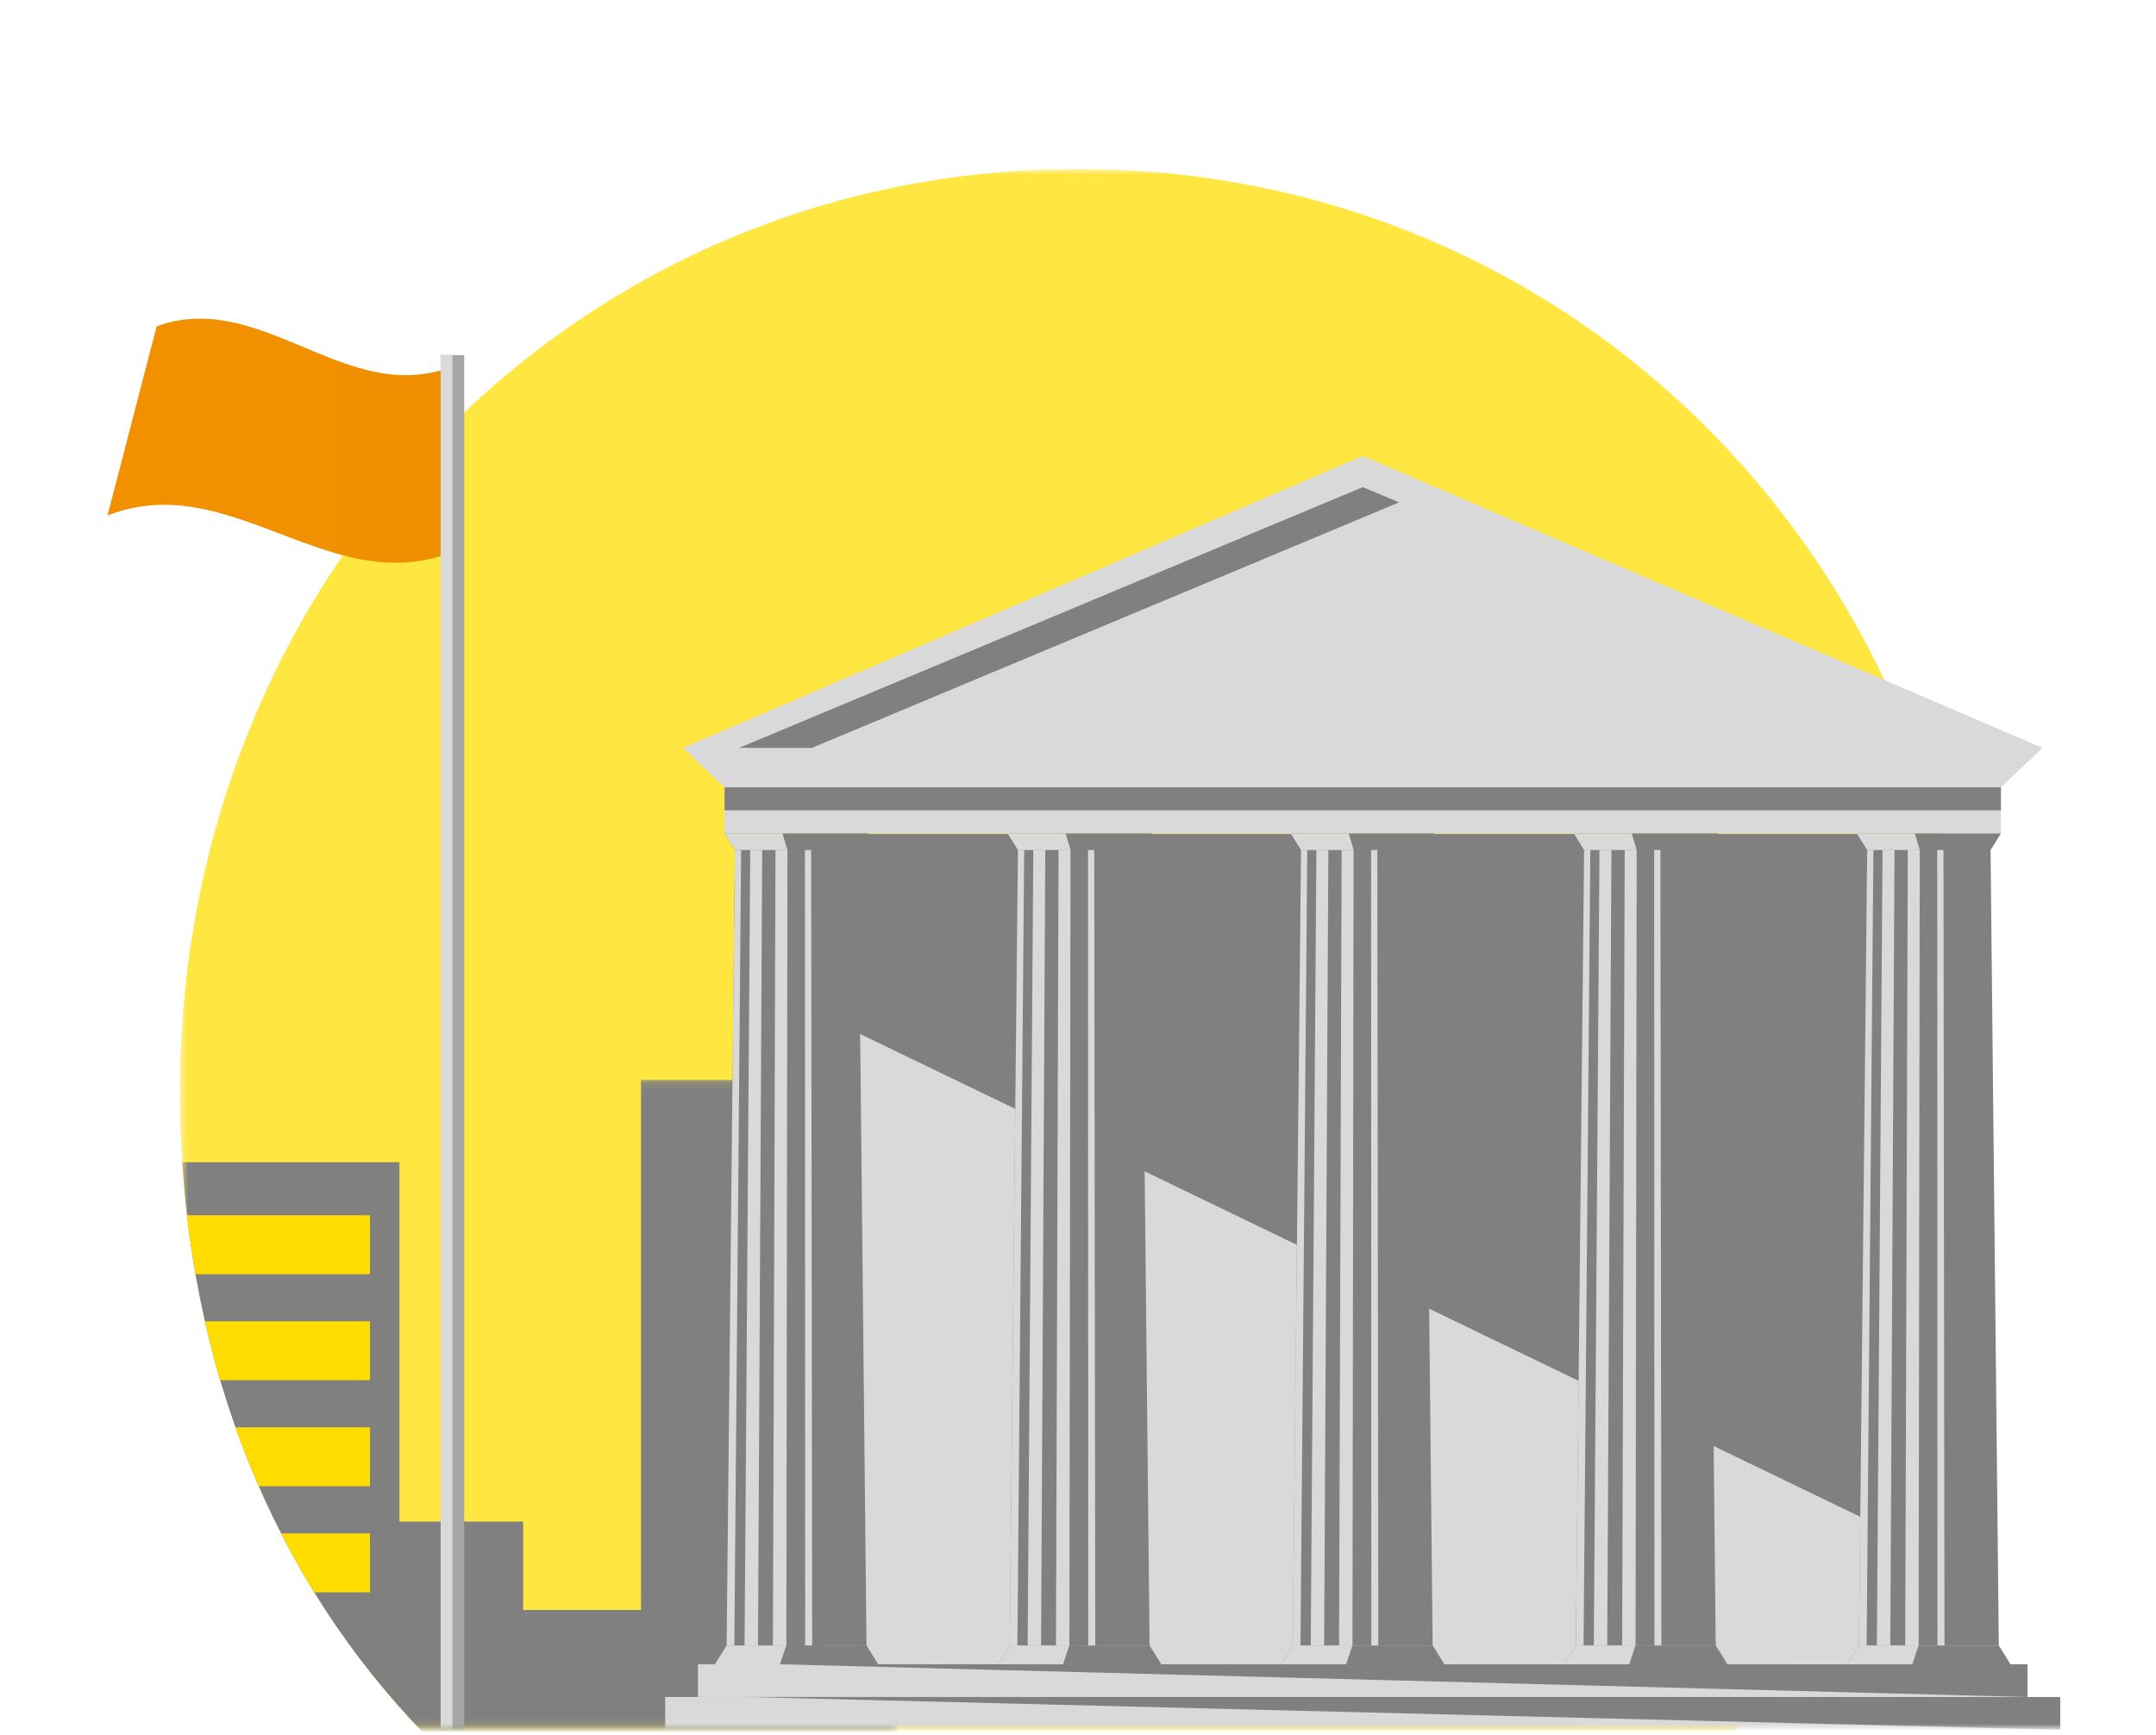
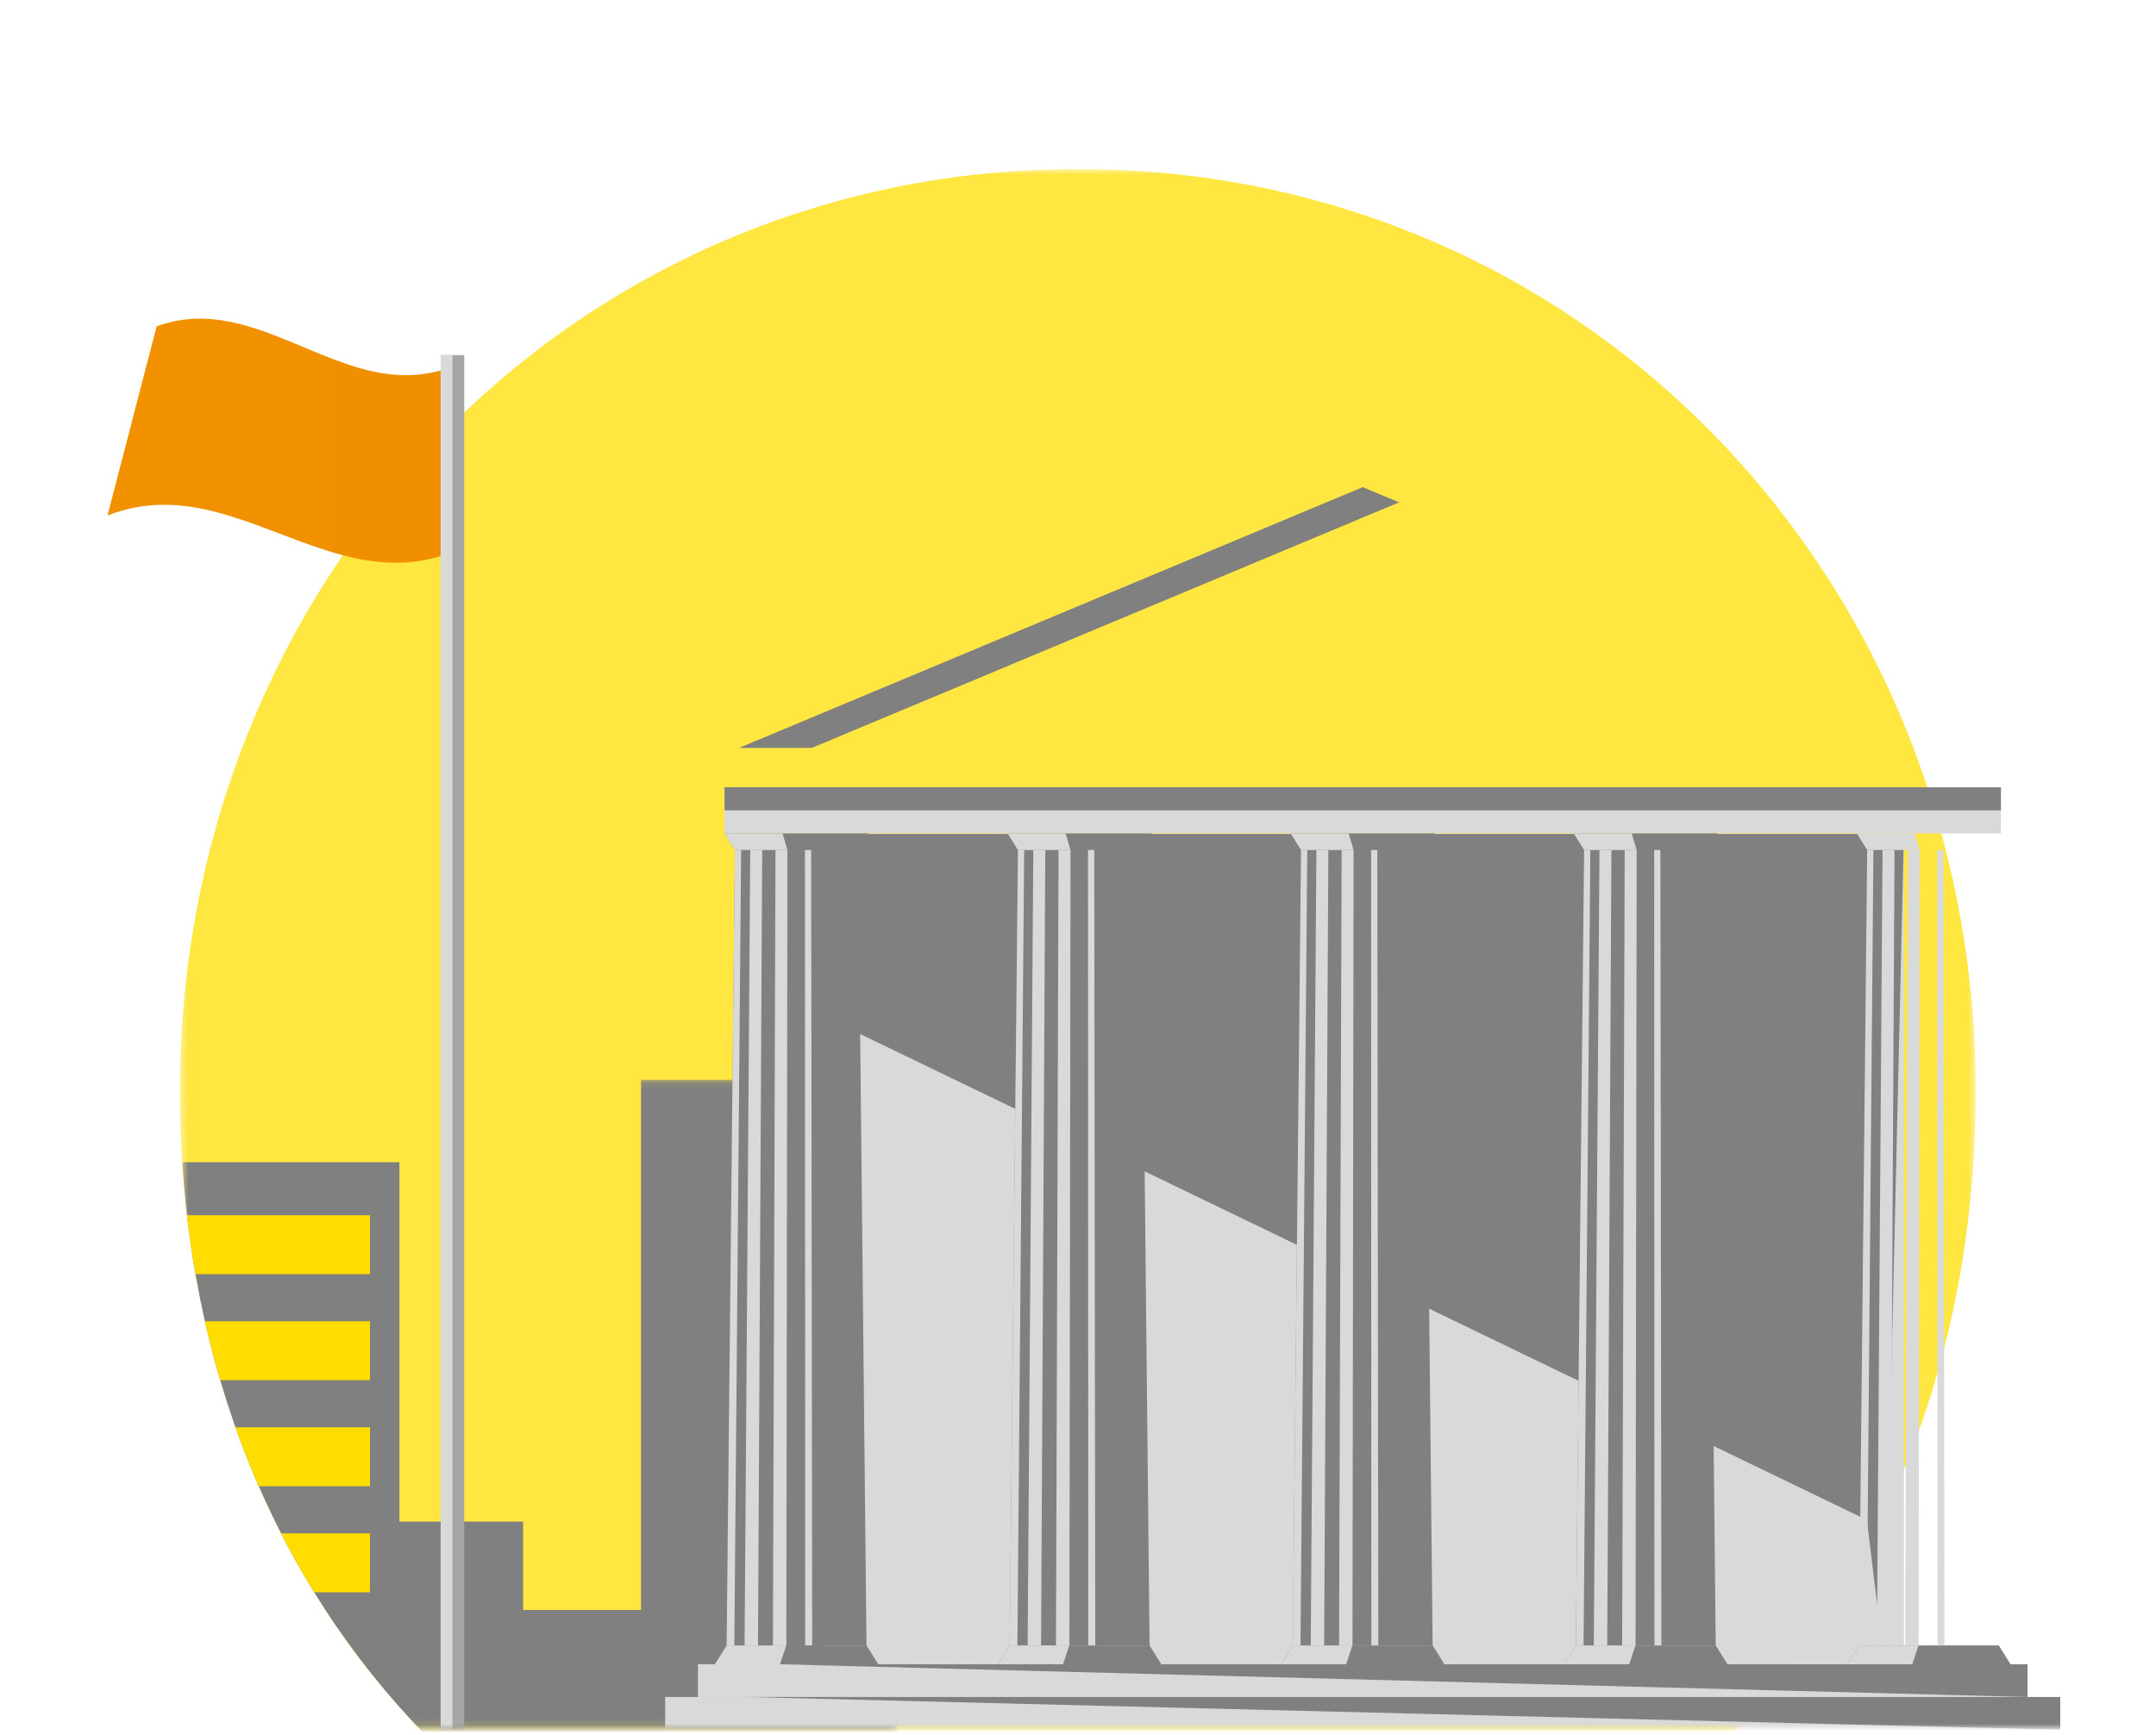
<svg xmlns="http://www.w3.org/2000/svg" xmlns:xlink="http://www.w3.org/1999/xlink" width="292px" height="235px" viewBox="0 0 292 235" version="1.1">
  <title>06266A52-F973-4B61-8EAE-6ABF69E3F940@1x</title>
  <defs>
    <polygon id="path-1" points="0.37 0.731 243.576 0.731 243.576 211.846 0.37 211.846" />
    <polygon id="path-3" points="0.685 0.096 97.466 0.096 97.466 87.846 0.685 87.846" />
    <polygon id="path-5" points="0 235 292 235 292 0 0 0" />
  </defs>
  <g id="Spot" stroke="none" stroke-width="1" fill="none" fill-rule="evenodd">
    <g id="Group-66" transform="translate(0, -1)">
      <g id="Group-3" transform="translate(24, 23.154)">
        <mask id="mask-2" fill="white">
          <use xlink:href="#path-1" />
        </mask>
        <g id="Clip-2" />
        <path d="M243.576,125.587 C243.576,163.237 229.844,194.941 206.314,216.747 L37.631,216.747 C14.095,194.941 0.37,163.237 0.37,125.587 C0.37,110.338 2.931,95.756 7.652,82.294 C8.139,80.904 8.65,79.523 9.184,78.158 C9.396,77.61 9.608,77.07 9.837,76.523 C11.91,71.419 14.299,66.489 16.985,61.766 C37.851,25.116 76.463,0.731 121.973,0.731 C190.619,0.731 243.576,56.217 243.576,125.587" id="Fill-1" fill="#FFE640" mask="url(#mask-2)" />
      </g>
      <g id="Group-6" transform="translate(24, 147.154)">
        <mask id="mask-4" fill="white">
          <use xlink:href="#path-3" />
        </mask>
        <g id="Clip-5" />
        <path d="M0.685,11.268 C2.837,44.672 16.14,72.837 37.63,92.747 L97.466,92.747 L97.466,61.539 L82.76,61.539 L82.76,0.096 L62.812,0.096 L62.812,71.913 L46.852,71.913 L46.852,59.943 L30.096,59.943 L30.096,11.268 L0.685,11.268 Z" id="Fill-4" fill="#808080" mask="url(#mask-4)" />
      </g>
      <mask id="mask-6" fill="white">
        <use xlink:href="#path-5" />
      </mask>
      <g id="Clip-8" />
      <polygon id="Fill-7" fill="#D9D9D9" mask="url(#mask-6)" points="111.263 226.421 257.859 226.421 257.859 113.96 111.263 113.96" />
      <polygon id="Fill-9" fill="#808080" mask="url(#mask-6)" points="252.841 206.878 111.264 138.53 111.264 113.96 257.86 113.96 255.232 226.421" />
      <polygon id="Fill-10" fill="#D9D9D9" mask="url(#mask-6)" points="94.526 230.855 274.598 230.855 274.598 226.421 94.526 226.421" />
      <polygon id="Fill-11" fill="#D9D9D9" mask="url(#mask-6)" points="90.092 235.288 279.03 235.288 279.03 230.854 90.092 230.854" />
      <polygon id="Fill-12" fill="#808080" mask="url(#mask-6)" points="274.598 226.421 274.598 230.855 105.663 226.421" />
      <polygon id="Fill-13" fill="#808080" mask="url(#mask-6)" points="279.03 230.855 279.03 235.289 101.23 230.855" />
      <polygon id="Fill-14" fill="#D9D9D9" mask="url(#mask-6)" points="98.126 113.882 270.996 113.882 270.996 107.629 98.126 107.629" />
      <polygon id="Fill-15" fill="#808080" mask="url(#mask-6)" points="98.126 110.756 270.996 110.756 270.996 107.629 98.126 107.629" />
      <polygon id="Fill-16" fill="#808080" mask="url(#mask-6)" points="116.238 116.135 117.641 113.883 98.126 113.883 99.529 116.135 98.412 223.867 106.483 223.867 117.355 223.867" />
      <polygon id="Fill-17" fill="#808080" mask="url(#mask-6)" points="117.356 223.867 98.412 223.867 96.823 226.421 118.947 226.421" />
      <polygon id="Fill-18" fill="#D9D9D9" mask="url(#mask-6)" points="105.981 113.883 98.126 113.883 99.529 116.135 106.648 116.135" />
      <polygon id="Fill-19" fill="#D9D9D9" mask="url(#mask-6)" points="99.455 223.867 98.412 223.867 99.529 116.135 100.374 116.135" />
      <polygon id="Fill-20" fill="#D9D9D9" mask="url(#mask-6)" points="109.998 223.867 109.051 223.867 109.019 116.135 109.862 116.135" />
      <polygon id="Fill-21" fill="#D9D9D9" mask="url(#mask-6)" points="102.66 223.867 100.842 223.867 101.609 116.135 103.229 116.135" />
      <polygon id="Fill-22" fill="#D9D9D9" mask="url(#mask-6)" points="106.497 223.867 104.679 223.867 105.028 116.135 106.648 116.135" />
      <polygon id="Fill-23" fill="#D9D9D9" mask="url(#mask-6)" points="105.637 226.421 96.823 226.421 98.418 223.867 106.484 223.867" />
-       <polygon id="Fill-24" fill="#808080" mask="url(#mask-6)" points="269.594 116.135 270.996 113.883 251.482 113.883 252.884 116.135 251.768 223.867 259.838 223.867 270.71 223.867" />
      <polygon id="Fill-25" fill="#808080" mask="url(#mask-6)" points="270.71 223.867 251.768 223.867 250.177 226.421 272.301 226.421" />
      <polygon id="Fill-26" fill="#D9D9D9" mask="url(#mask-6)" points="259.337 113.883 251.482 113.883 252.884 116.135 260.003 116.135" />
      <polygon id="Fill-27" fill="#D9D9D9" mask="url(#mask-6)" points="252.81 223.867 251.768 223.867 252.884 116.135 253.729 116.135" />
      <polygon id="Fill-28" fill="#D9D9D9" mask="url(#mask-6)" points="263.353 223.867 262.406 223.867 262.373 116.135 263.217 116.135" />
      <polygon id="Fill-29" fill="#D9D9D9" mask="url(#mask-6)" points="256.015 223.867 254.197 223.867 254.964 116.135 256.584 116.135" />
      <polygon id="Fill-30" fill="#D9D9D9" mask="url(#mask-6)" points="259.852 223.867 258.034 223.867 258.383 116.135 260.003 116.135" />
      <polygon id="Fill-31" fill="#D9D9D9" mask="url(#mask-6)" points="258.991 226.421 250.177 226.421 251.772 223.867 259.838 223.867" />
      <polygon id="Fill-32" fill="#808080" mask="url(#mask-6)" points="154.577 116.135 155.98 113.883 136.465 113.883 137.868 116.135 136.751 223.867 144.821 223.867 155.694 223.867" />
      <polygon id="Fill-33" fill="#808080" mask="url(#mask-6)" points="155.694 223.867 136.751 223.867 135.16 226.421 157.284 226.421" />
      <polygon id="Fill-34" fill="#D9D9D9" mask="url(#mask-6)" points="144.32 113.883 136.465 113.883 137.868 116.135 144.987 116.135" />
      <polygon id="Fill-35" fill="#D9D9D9" mask="url(#mask-6)" points="137.794 223.867 136.751 223.867 137.868 116.135 138.712 116.135" />
      <polygon id="Fill-36" fill="#D9D9D9" mask="url(#mask-6)" points="148.337 223.867 147.389 223.867 147.357 116.135 148.201 116.135" />
      <polygon id="Fill-37" fill="#D9D9D9" mask="url(#mask-6)" points="140.999 223.867 139.181 223.867 139.948 116.135 141.568 116.135" />
      <polygon id="Fill-38" fill="#D9D9D9" mask="url(#mask-6)" points="144.836 223.867 143.018 223.867 143.367 116.135 144.987 116.135" />
      <polygon id="Fill-39" fill="#D9D9D9" mask="url(#mask-6)" points="143.976 226.421 135.161 226.421 136.756 223.867 144.822 223.867" />
      <polygon id="Fill-40" fill="#808080" mask="url(#mask-6)" points="192.916 116.135 194.319 113.883 174.804 113.883 176.207 116.135 175.09 223.867 183.16 223.867 194.032 223.867" />
      <polygon id="Fill-41" fill="#808080" mask="url(#mask-6)" points="194.032 223.867 175.09 223.867 173.499 226.421 195.623 226.421" />
      <polygon id="Fill-42" fill="#D9D9D9" mask="url(#mask-6)" points="182.659 113.883 174.804 113.883 176.207 116.135 183.325 116.135" />
      <polygon id="Fill-43" fill="#D9D9D9" mask="url(#mask-6)" points="176.133 223.867 175.09 223.867 176.207 116.135 177.051 116.135" />
      <polygon id="Fill-44" fill="#D9D9D9" mask="url(#mask-6)" points="186.676 223.867 185.728 223.867 185.696 116.135 186.54 116.135" />
      <polygon id="Fill-45" fill="#D9D9D9" mask="url(#mask-6)" points="179.337 223.867 177.52 223.867 178.287 116.135 179.906 116.135" />
      <polygon id="Fill-46" fill="#D9D9D9" mask="url(#mask-6)" points="183.175 223.867 181.357 223.867 181.706 116.135 183.325 116.135" />
      <polygon id="Fill-47" fill="#D9D9D9" mask="url(#mask-6)" points="182.314 226.421 173.5 226.421 175.095 223.867 183.161 223.867" />
      <polygon id="Fill-48" fill="#808080" mask="url(#mask-6)" points="231.255 116.135 232.658 113.883 213.143 113.883 214.546 116.135 214.545 116.135 213.429 223.867 221.499 223.867 232.371 223.867" />
      <polygon id="Fill-49" fill="#808080" mask="url(#mask-6)" points="232.371 223.867 213.429 223.867 211.838 226.421 233.962 226.421" />
      <polygon id="Fill-50" fill="#D9D9D9" mask="url(#mask-6)" points="220.998 113.883 213.143 113.883 214.546 116.135 221.664 116.135" />
      <polygon id="Fill-51" fill="#D9D9D9" mask="url(#mask-6)" points="214.471 223.867 213.429 223.867 214.546 116.135 215.39 116.135" />
      <polygon id="Fill-52" fill="#D9D9D9" mask="url(#mask-6)" points="225.015 223.867 224.067 223.867 224.035 116.135 224.879 116.135" />
      <polygon id="Fill-53" fill="#D9D9D9" mask="url(#mask-6)" points="217.676 223.867 215.858 223.867 216.625 116.135 218.245 116.135" />
      <polygon id="Fill-54" fill="#D9D9D9" mask="url(#mask-6)" points="221.513 223.867 219.696 223.867 220.044 116.135 221.664 116.135" />
      <polygon id="Fill-55" fill="#D9D9D9" mask="url(#mask-6)" points="220.652 226.421 211.838 226.421 213.433 223.867 221.499 223.867" />
-       <polygon id="Fill-56" fill="#D9D9D9" mask="url(#mask-6)" points="184.601 62.767 184.523 62.767 92.494 102.302 98.126 107.63 270.997 107.63 276.629 102.302" />
      <polygon id="Fill-57" fill="#808080" mask="url(#mask-6)" points="189.488 69.042 184.6 66.998 184.522 66.998 100.095 102.301 109.95 102.301" />
      <path d="M61.277,75.769 C55.683,77.972 50.432,77.389 45.294,75.889 C44.823,75.745 44.344,75.602 43.874,75.45 C34.298,72.37 25.025,66.688 14.556,70.83 C15.666,66.569 16.783,62.308 17.883,58.039 L17.883,58.007 C19.001,53.746 20.118,49.468 21.219,45.199 C28.744,42.455 35.543,45.718 42.381,48.551 C43.346,48.95 44.32,49.341 45.294,49.716 C46.283,50.083 47.272,50.434 48.27,50.729 C51.382,51.663 54.549,52.142 57.845,51.575 C57.973,51.559 58.085,51.543 58.205,51.519 C58.651,51.439 59.098,51.335 59.553,51.216 C59.72,51.168 59.888,51.112 60.064,51.057 C60.319,50.984 60.575,50.889 60.854,50.793 C60.918,54.942 60.99,59.116 61.061,63.281 L61.061,63.305 C61.125,67.455 61.205,71.612 61.277,75.769" id="Fill-58" fill="#F29100" mask="url(#mask-6)" />
      <path d="M61.277,75.769 C55.683,77.972 50.432,77.389 45.294,75.889 L45.294,49.716 C46.283,50.083 47.272,50.434 48.27,50.729 C51.382,51.663 54.549,52.142 57.845,51.575 C57.973,51.559 58.085,51.543 58.205,51.519 C58.612,51.463 59.058,51.359 59.553,51.216 C59.72,51.168 59.888,51.112 60.064,51.057 C60.319,50.984 60.575,50.889 60.854,50.793 C60.918,54.942 60.99,59.116 61.061,63.281 L61.061,63.305 C61.125,67.455 61.205,71.612 61.277,75.769" id="Fill-59" fill="#000000" opacity="0.098" mask="url(#mask-6)" />
      <polygon id="Fill-60" fill="#A6A6A6" mask="url(#mask-6)" points="59.681 244.154 62.873 244.154 62.873 49.101 59.681 49.101" />
      <polygon id="Fill-61" fill="#D9D9D9" mask="url(#mask-6)" points="59.68 244.154 61.277 244.154 61.277 49.101 59.68 49.101" />
      <path d="M26.484,173.583 L50.105,173.583 L50.105,165.604 L25.325,165.604 C25.635,168.302 26.025,170.96 26.484,173.583" id="Fill-62" fill="#FFDD00" mask="url(#mask-6)" />
      <path d="M29.83,187.946 L50.105,187.946 L50.105,179.966 L27.761,179.966 C28.372,182.672 29.06,185.333 29.83,187.946" id="Fill-63" fill="#FFDD00" mask="url(#mask-6)" />
      <path d="M35.055,202.309 L50.106,202.309 L50.106,194.33 L31.896,194.33 C32.86,197.048 33.917,199.706 35.055,202.309" id="Fill-64" fill="#FFDD00" mask="url(#mask-6)" />
      <path d="M42.556,216.672 L50.106,216.672 L50.106,208.693 L38.069,208.693 C39.465,211.427 40.962,214.087 42.556,216.672" id="Fill-65" fill="#FFDD00" mask="url(#mask-6)" />
    </g>
  </g>
</svg>